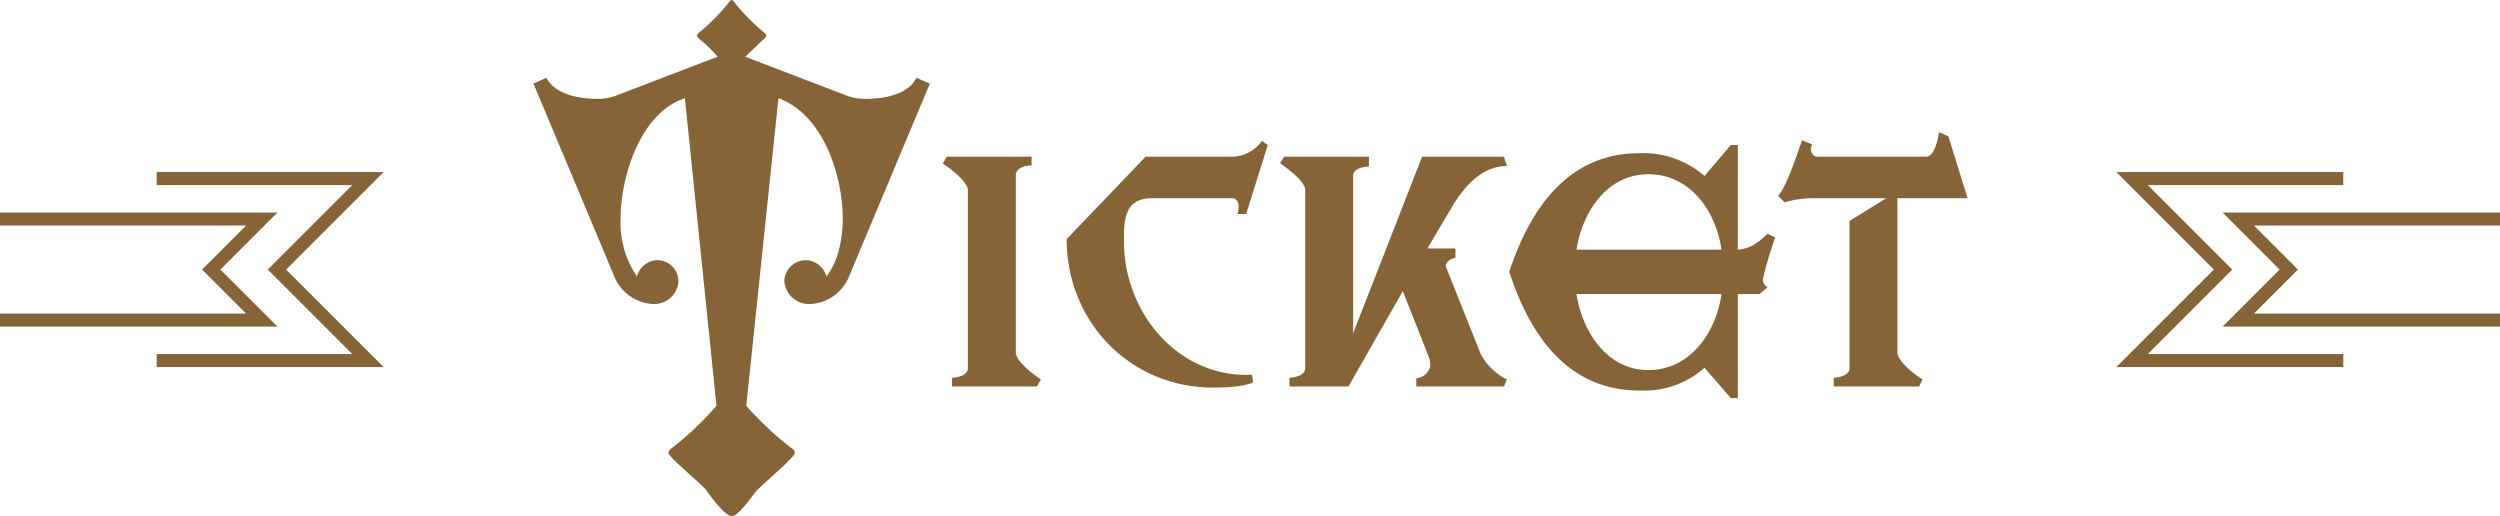
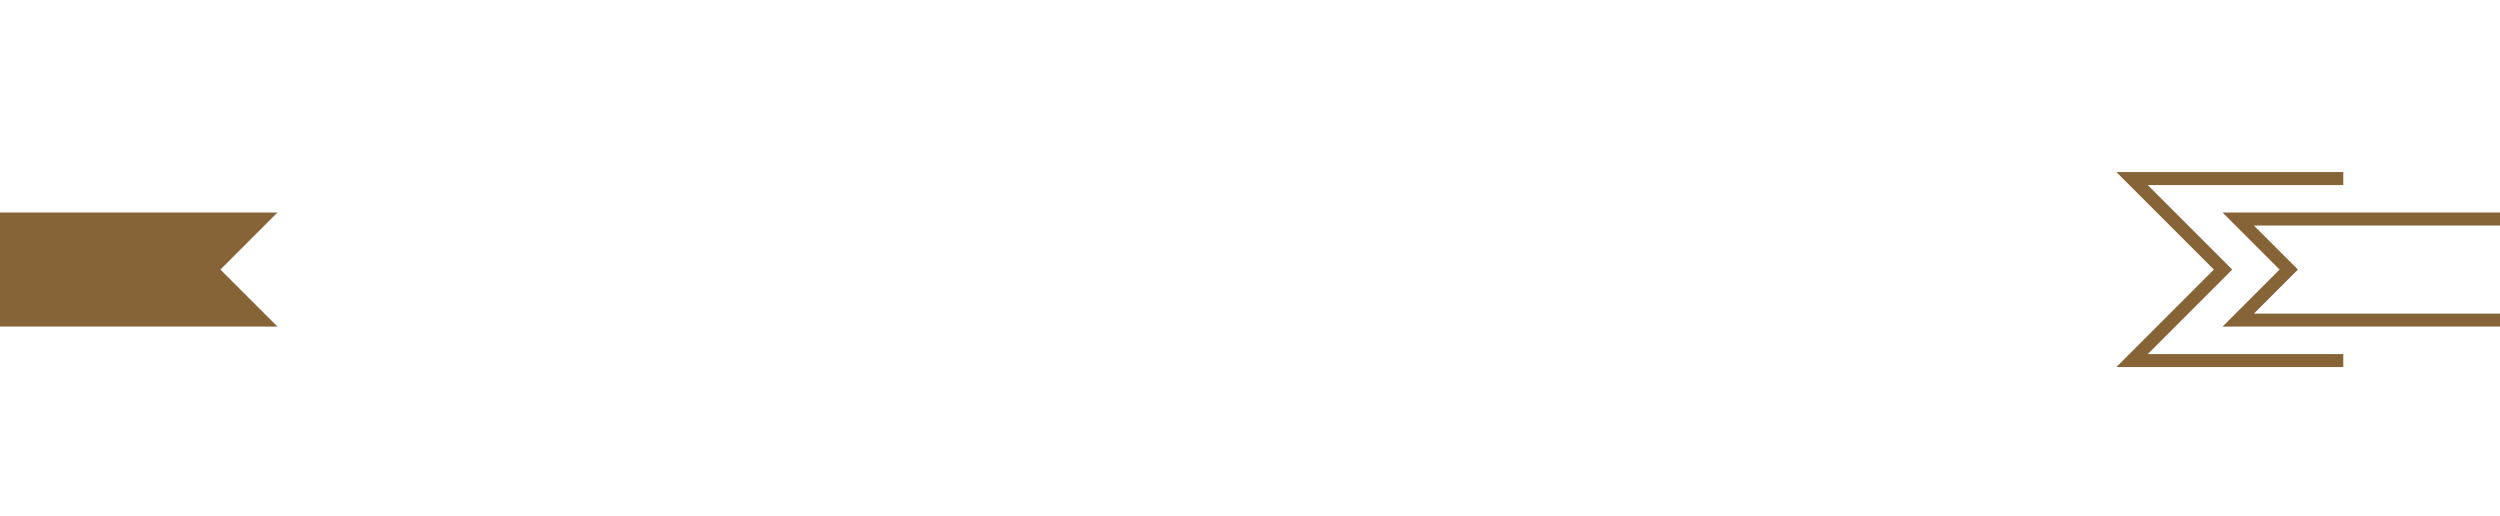
<svg xmlns="http://www.w3.org/2000/svg" width="427.616" height="88.3" viewBox="0 0 427.616 88.3">
  <g transform="translate(625.371 -446.276)">
-     <path d="M-54.95-51.8l-2.3-1c-1.4,2.9-5.6,3.6-8.5,3.6a9.123,9.123,0,0,1-3.3-.5l-17.5-6.7c1-.9,2.5-2.4,3.3-3.1.2-.2.3-.3.3-.5s-.1-.3-.3-.5a34.05,34.05,0,0,1-4.3-4.2,7.006,7.006,0,0,1-.8-1c-.2-.2-.3-.4-.5-.4s-.3.2-.5.4a8.744,8.744,0,0,1-.8,1,34.051,34.051,0,0,1-4.3,4.2c-.2.2-.3.3-.3.5s.1.3.3.5a24.123,24.123,0,0,1,3.2,3.1l-17.5,6.7a8.592,8.592,0,0,1-3.2.5c-2.9,0-7.1-.7-8.6-3.6l-2.2,1,14,33.4a7.56,7.56,0,0,0,6.5,4.3,4.142,4.142,0,0,0,4.3-4,3.654,3.654,0,0,0-3.7-3.5,3.727,3.727,0,0,0-3.4,2.8,16.37,16.37,0,0,1-2.8-9.9c0-7,3.3-18.1,11-20.6l5.4,52.6a53.222,53.222,0,0,1-7.7,7.3.891.891,0,0,0-.5.8c0,.7,5.7,5.3,6.5,6.4.6.9,3.2,4.4,4.3,4.4,1.2,0,3.5-3.5,4.3-4.4.9-1,6.5-5.7,6.5-6.4a.891.891,0,0,0-.5-.8,53.963,53.963,0,0,1-7.8-7.3l5.5-52.6c7.9,2.9,11,13.6,11,20.6,0,3.5-.8,7.4-2.8,9.9a3.748,3.748,0,0,0-3.5-2.8,3.723,3.723,0,0,0-3.7,3.5,4.231,4.231,0,0,0,4.4,4,7.56,7.56,0,0,0,6.5-4.3Zm6.5,48.7c0,1.2-1.8,1.6-2.7,1.6V0h14.5l.7-1.2c-1.1-.7-4.3-3.1-4.3-4.6V-36.1c0-1.4,1.8-1.7,2.7-1.7v-1.5h-14.5l-.7,1.2c1.1.6,4.3,3.1,4.3,4.5Zm31.5-29.1h13.8c.6,0,1,.7,1,1.3a3.178,3.178,0,0,1-.2,1.4h1.5l3.7-11.8-1-.7a6.458,6.458,0,0,1-5.7,2.7h-14.2l-13.5,14.1C-31.55-11-20.65.2-6.45.2c2,0,5-.1,6.8-.9L.15-2c-12.5.6-21.9-10.5-21.9-22.8C-21.75-28.1-21.85-32.2-16.95-32.2ZM17.45-9.1V-36c0-1.3,1.8-1.6,2.7-1.6v-1.7H5.65l-.7,1.1c1.2.9,4.3,3.1,4.3,4.6V-3.1c0,1.2-1.8,1.6-2.7,1.6V0h10.1l9.3-16.3,4.3,10.9a4.436,4.436,0,0,1,.4,1.9,2.681,2.681,0,0,1-2.4,2.1V0h15l.5-1.2a10.085,10.085,0,0,1-4.5-4.4l-5.9-14.8c-.3-.7.9-1.6,1.6-1.6v-1.6h-4.8l4.2-7.1c2-3.4,5.1-7,9.4-7l-.5-1.6h-14Zm72.2-16.4-1.3-.6c-2,1.8-3,2.5-5.1,2.7V-41.3h-1.2L77.55-36a15.946,15.946,0,0,0-11.1-3.9c-11.4,0-18.3,8.2-22.3,20.3C48.15-7.4,55.05.7,66.45.7a15.49,15.49,0,0,0,11.1-3.9L82.05,2h1.2V-15.8h3.7l1.4-1.2a1.352,1.352,0,0,1-.8-1.4A64.66,64.66,0,0,1,89.65-25.5Zm-9.2,2.1H55.65c1-6.4,5.2-12.9,12.3-12.9C75.15-36.3,79.55-29.9,80.45-23.4Zm0,7.6c-.9,6.5-5.3,13-12.5,13-7.1,0-11.3-6.6-12.3-13Zm42.1-16.4-3.3-10.6-1.6-.7c-.1.9-.7,4.2-2.2,4.2H96.75c-.6,0-1-.8-1-1.3a3.091,3.091,0,0,1,.2-.8l-1.7-.7c-1.1,2.9-2.4,7.4-4.1,9.5l1.1,1.1a18.819,18.819,0,0,1,5.3-.7h12.1l-6.3,3.9V-3.1c0,1.2-1.8,1.6-2.7,1.6V0h14.6l.6-1.2c-1.2-.7-4.3-3.1-4.3-4.6V-32.2Z" transform="translate(-411.372 512.376)" fill="#876437" />
    <g transform="translate(-625.371 475.71)">
      <g transform="translate(0 0)">
-         <path d="M26.8,0V2.224H60.251L45.8,16.676,60.251,31.128H26.8v2.223H65.618L48.943,16.676,65.618,0Z" transform="translate(0 0)" fill="#876437" />
-         <path d="M0,6.918V9.141H42.092l-7.534,7.535,7.534,7.534H0v2.224H47.46L37.7,16.676,47.46,6.918Z" transform="translate(0 0)" fill="#876437" />
+         <path d="M0,6.918V9.141l-7.534,7.535,7.534,7.534H0v2.224H47.46L37.7,16.676,47.46,6.918Z" transform="translate(0 0)" fill="#876437" />
      </g>
      <g transform="translate(427.616 33.351) rotate(180)">
        <path d="M0,0V2.224H33.446L18.994,16.676,33.446,31.128H0v2.223H38.813L22.138,16.676,38.813,0Z" transform="translate(26.805)" fill="#876437" />
        <path d="M0,0V2.223H42.092L34.558,9.758l7.534,7.534H0v2.224H47.46L37.7,9.758,47.46,0Z" transform="translate(0 6.918)" fill="#876437" />
      </g>
    </g>
  </g>
</svg>